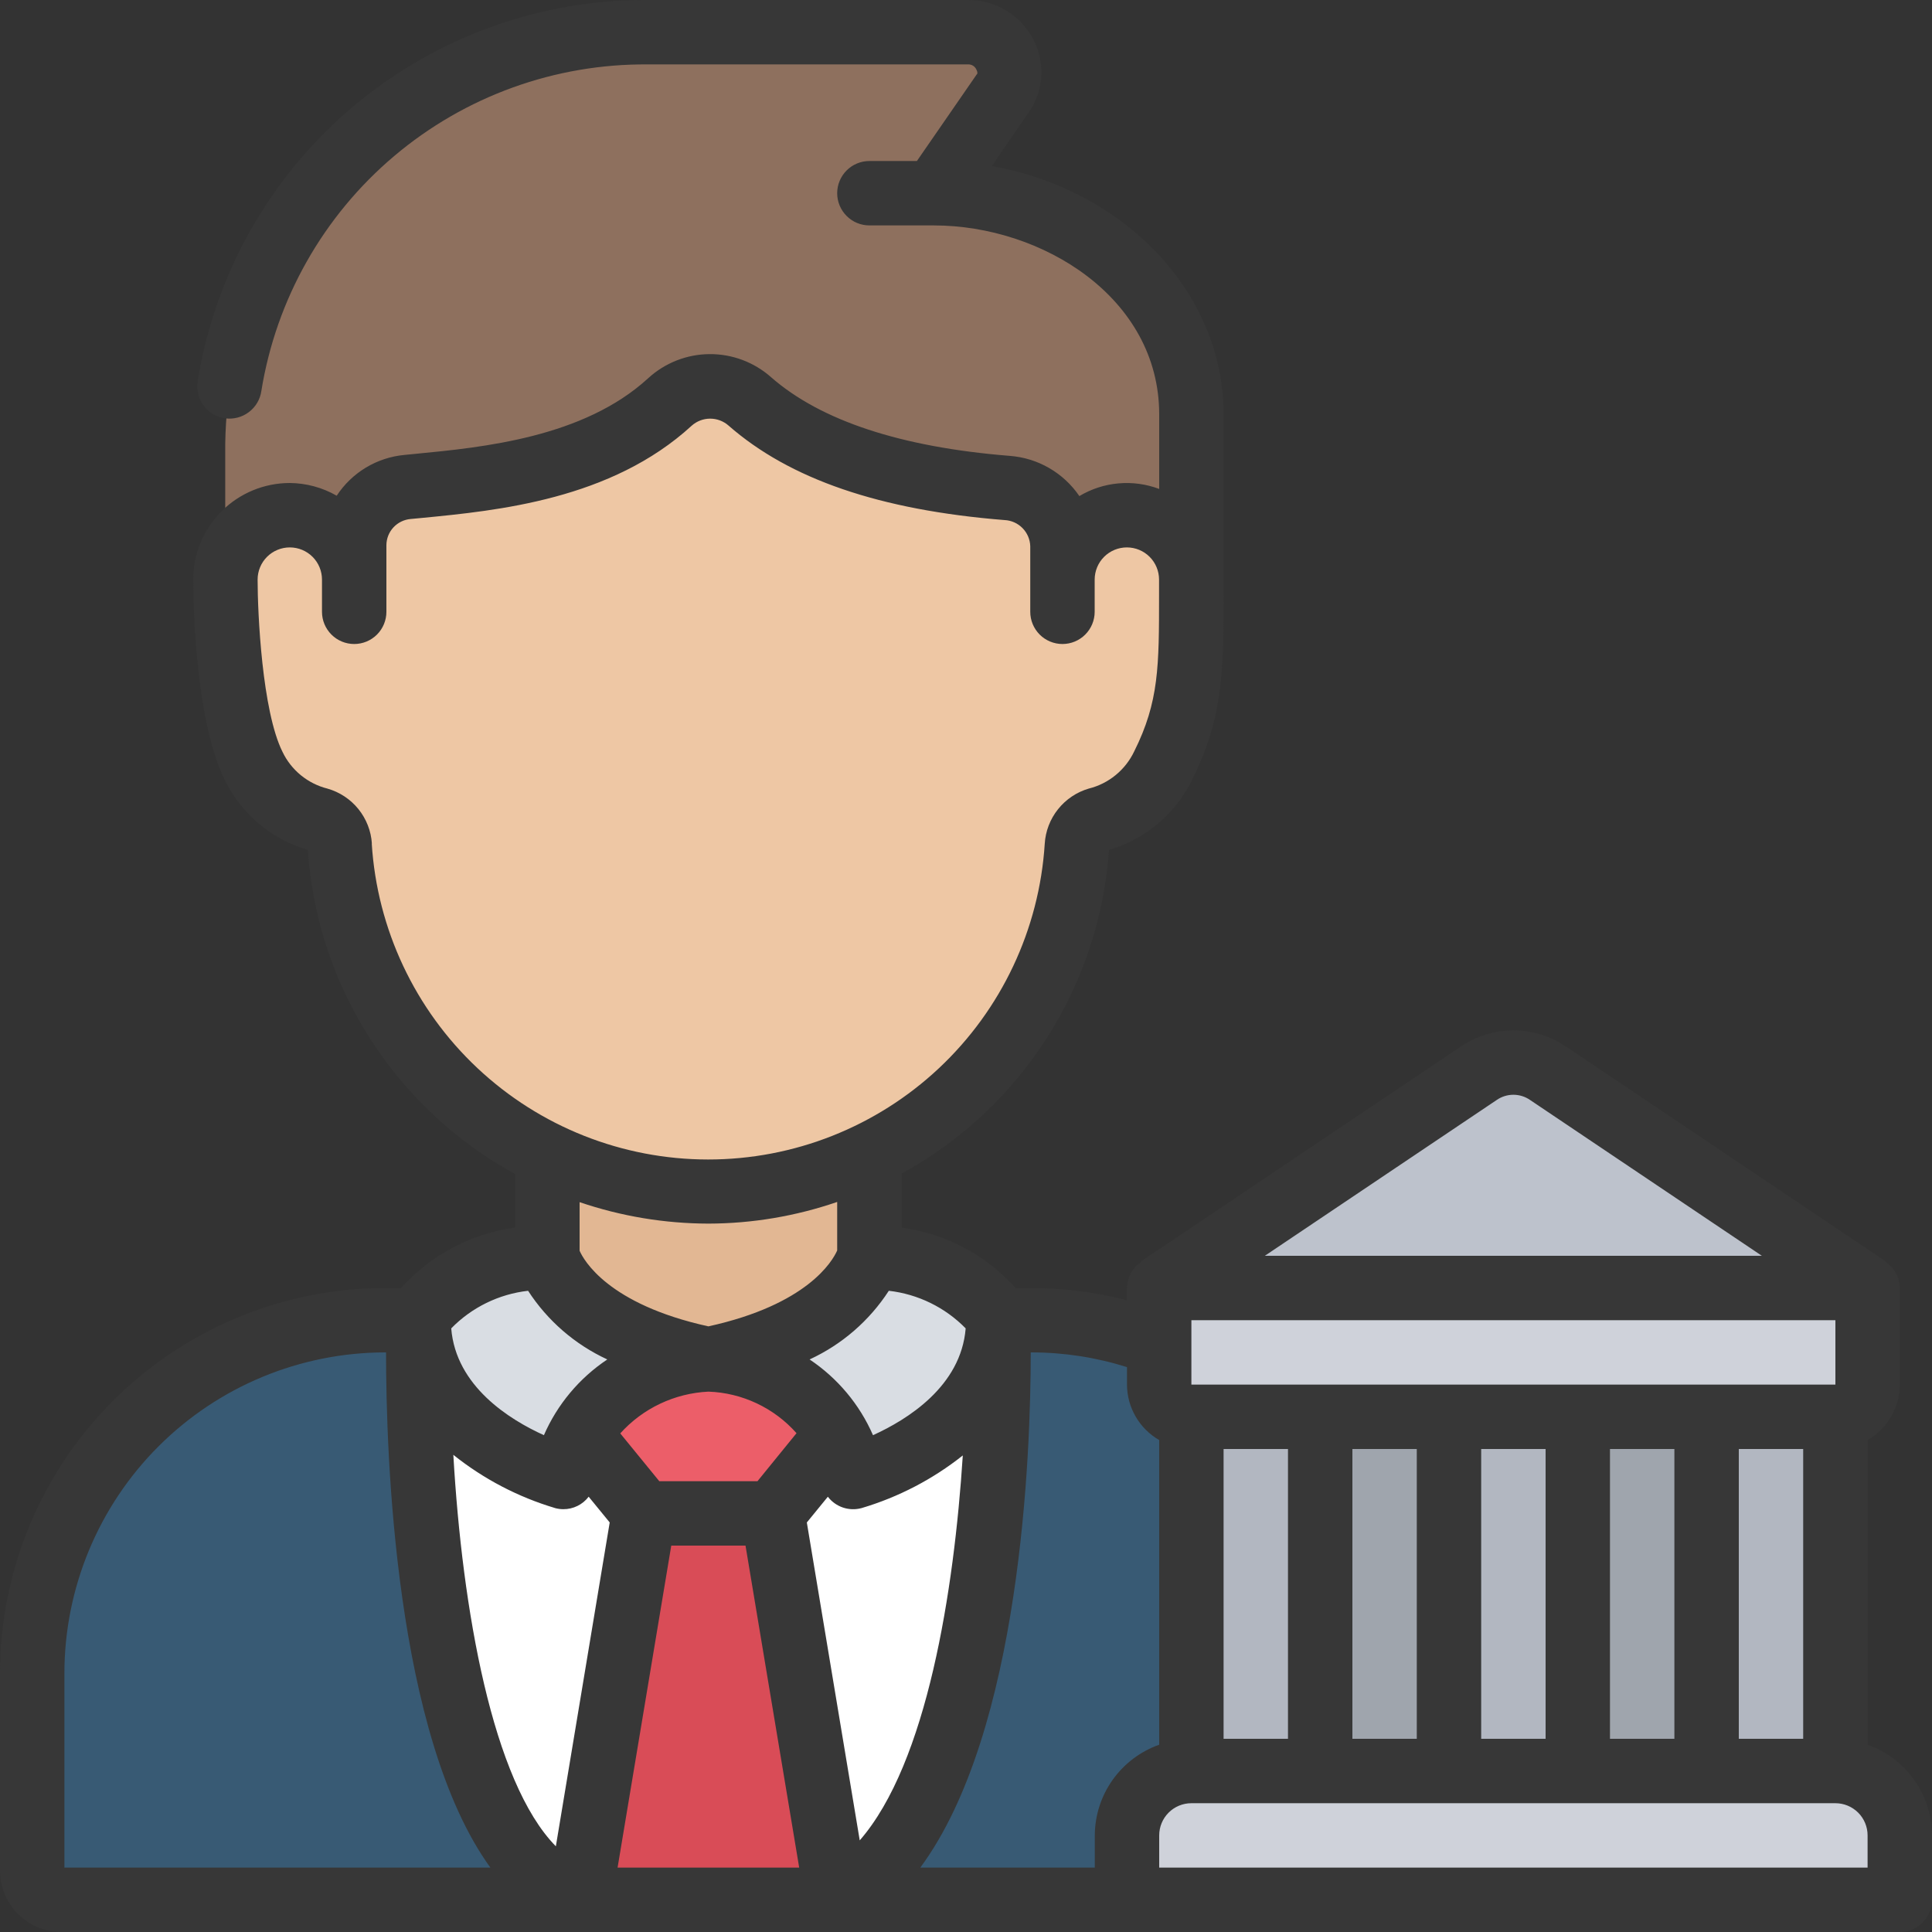
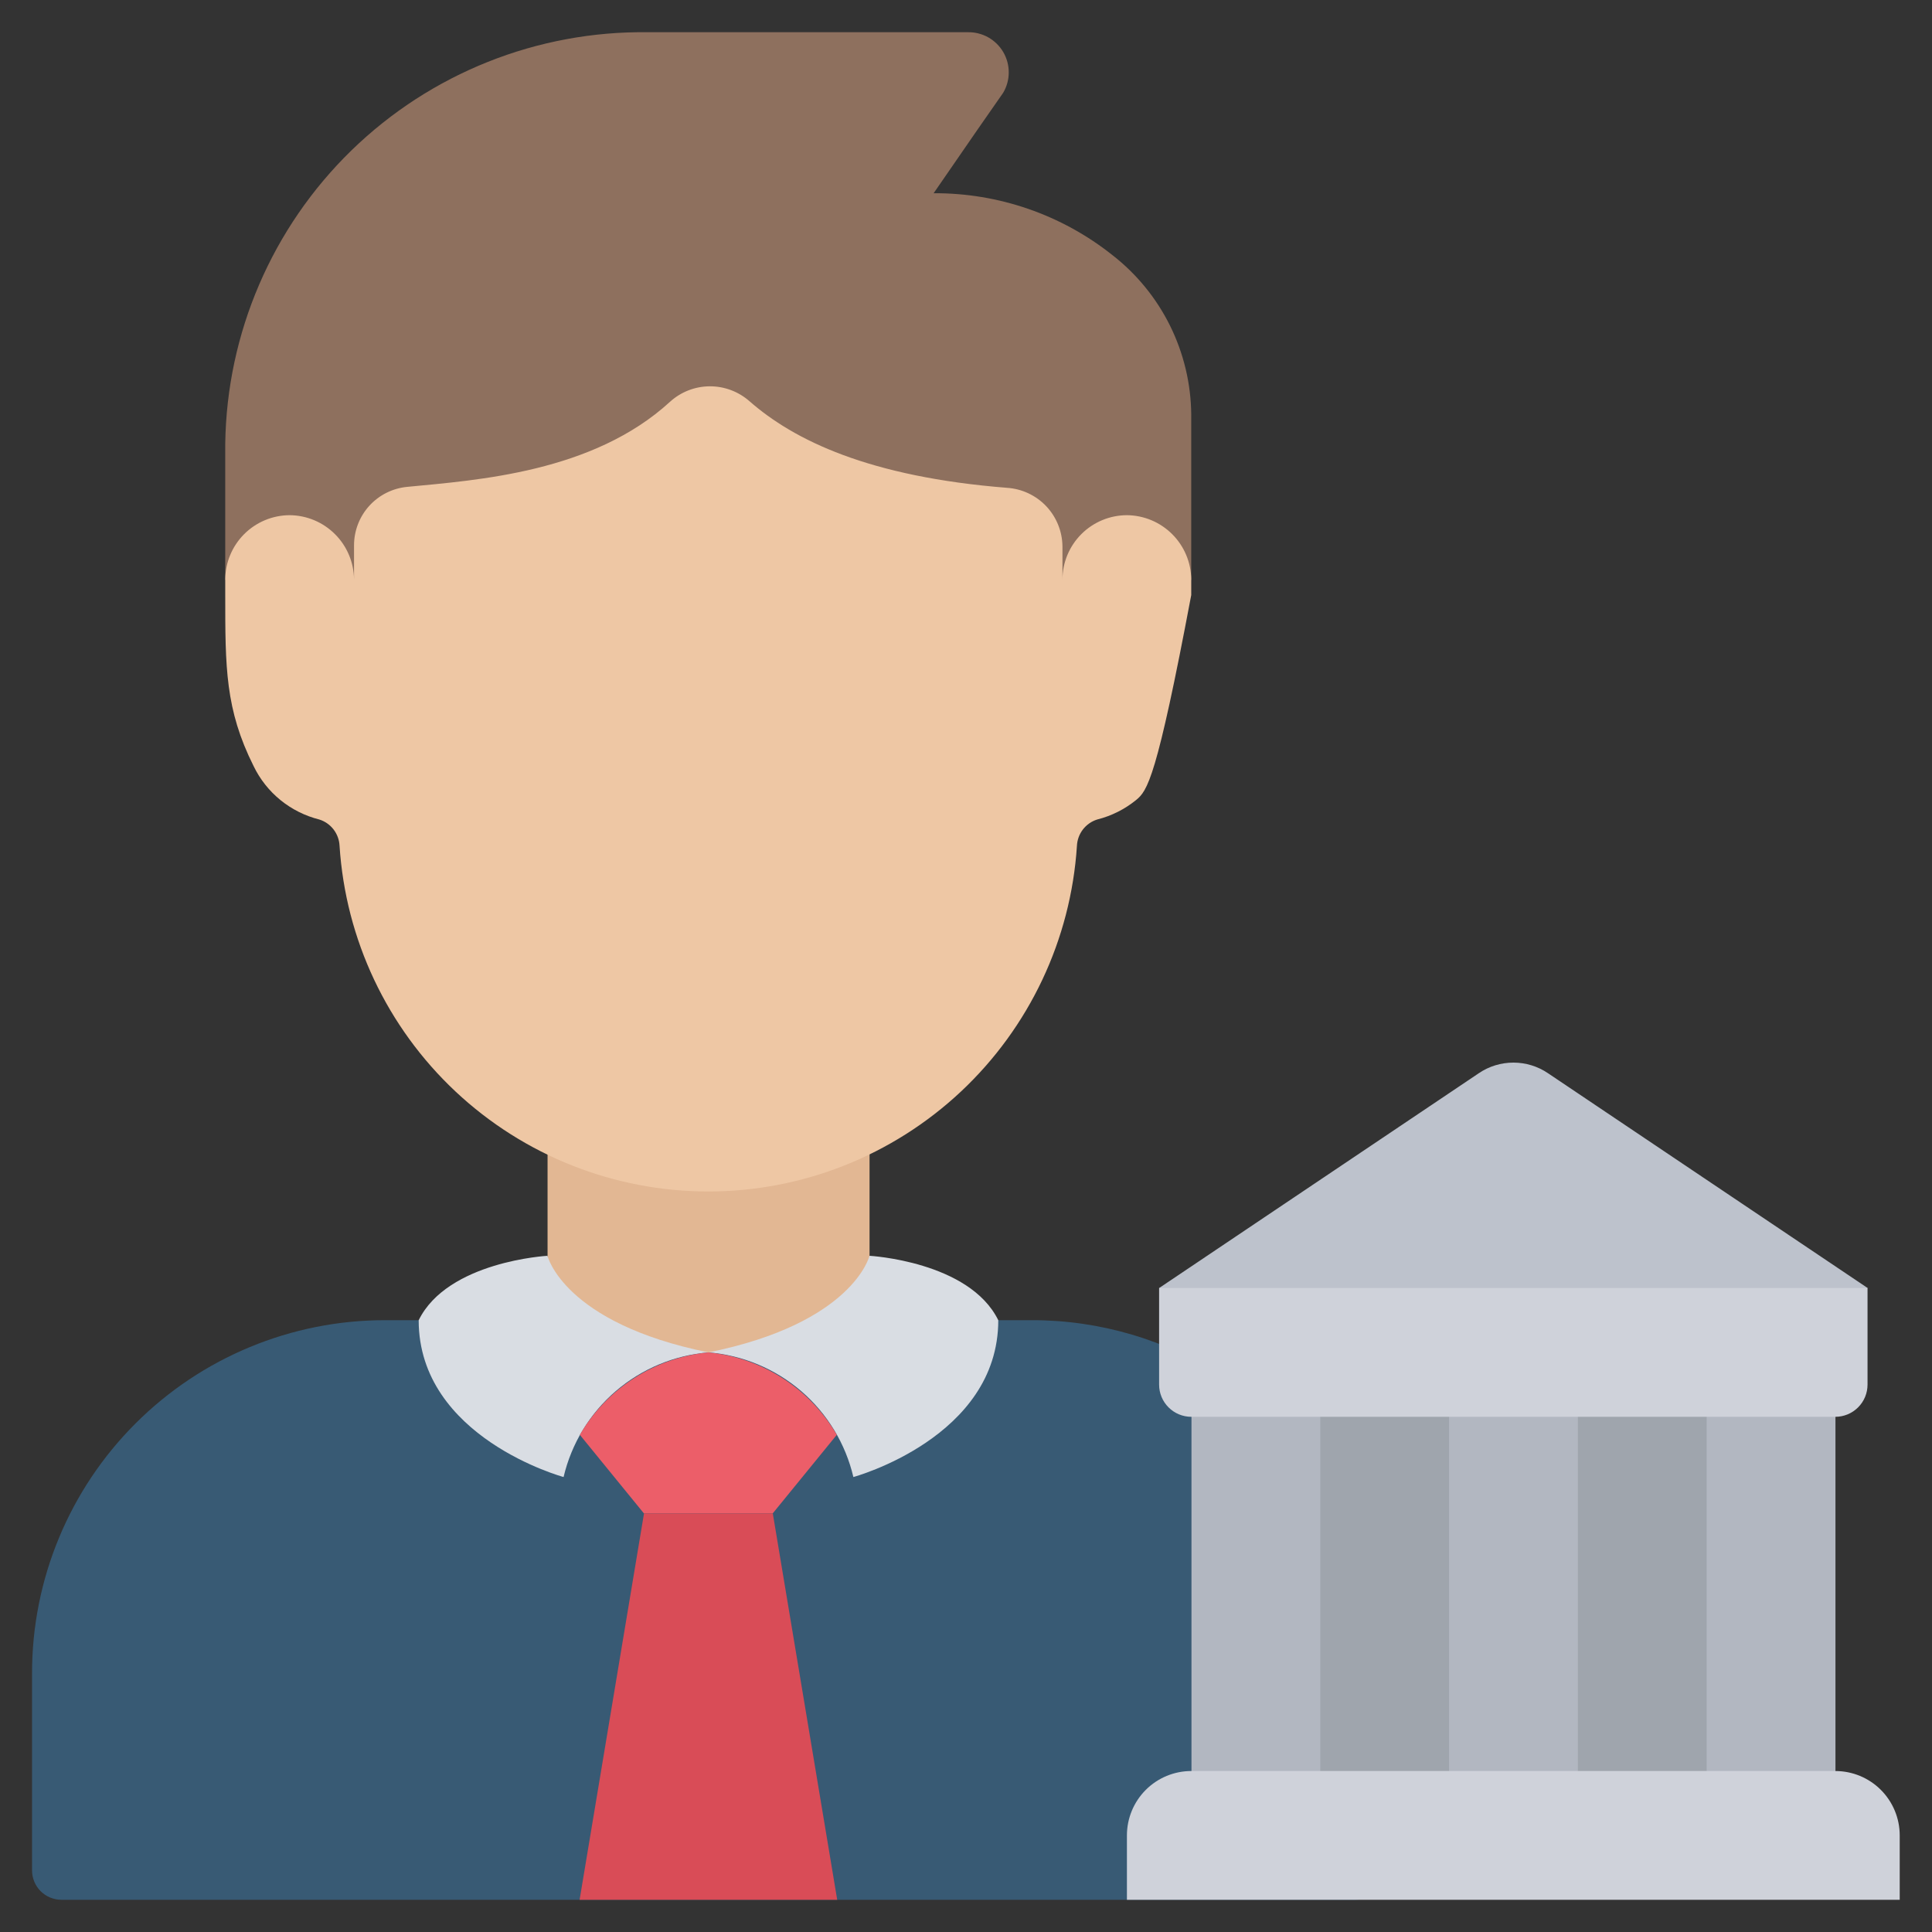
<svg xmlns="http://www.w3.org/2000/svg" width="65" height="65" viewBox="0 0 65 65" fill="none">
  <rect x="0" y="0" width="65" height="65" fill="#333333" stroke="none" />
  <path d="M33.578 44.416H34.705C37.005 44.411 39.256 45.078 41.183 46.334C42.839 47.407 44.2 48.878 45.142 50.611C46.084 52.345 46.578 54.287 46.578 56.26V62.93C46.577 63.191 46.473 63.442 46.288 63.627C46.104 63.811 45.853 63.915 45.592 63.916H2.064C1.803 63.915 1.552 63.811 1.367 63.627C1.183 63.442 1.079 63.191 1.078 62.93V56.289C1.078 53.14 2.329 50.12 4.556 47.894C6.782 45.667 9.802 44.416 12.951 44.416H33.578Z" fill="#385A74" />
-   <path d="M33.585 44.416C33.585 44.416 34.019 60.949 28.169 63.916H19.502C13.652 61.938 14.085 44.416 14.085 44.416H33.585Z" fill="white" />
  <path d="M29.255 36.834V45.501H18.422V36.861L29.255 36.834Z" fill="#E2B793" />
  <path d="M40.078 13.943V19.501L38.995 20.584H8.661L7.578 19.501V14.929C7.629 11.207 9.156 7.658 11.823 5.061C14.491 2.465 18.08 1.035 21.802 1.084H32.56C32.8 1.079 33.038 1.139 33.248 1.256C33.457 1.374 33.632 1.545 33.754 1.753C33.875 1.96 33.939 2.197 33.938 2.437C33.938 2.678 33.873 2.914 33.751 3.121L32.906 4.334L31.411 6.501C33.594 6.49 35.715 7.223 37.424 8.581C38.242 9.217 38.905 10.03 39.365 10.958C39.824 11.887 40.068 12.907 40.078 13.943Z" fill="#8E705E" />
  <path d="M23.836 45.5C22.684 45.594 21.592 46.05 20.716 46.803C19.84 47.556 19.226 48.568 18.961 49.693C18.961 49.693 14.086 48.371 14.086 44.417C15.061 42.434 18.419 42.25 18.419 42.25C18.419 42.25 18.961 44.514 23.836 45.5ZM33.586 44.417C33.586 48.371 28.711 49.693 28.711 49.693C28.446 48.568 27.831 47.556 26.956 46.803C26.079 46.05 24.987 45.594 23.836 45.5C28.711 44.514 29.253 42.25 29.253 42.25C29.253 42.25 32.611 42.434 33.586 44.417Z" fill="#D9DDE3" />
  <path d="M28.153 48.273L25.997 50.917H21.664L19.508 48.273C19.957 47.502 20.583 46.848 21.335 46.365C22.086 45.883 22.942 45.587 23.83 45.5C24.719 45.587 25.574 45.883 26.326 46.365C27.078 46.848 27.704 47.502 28.153 48.273Z" fill="#EC5E69" />
  <path d="M28.167 63.916L26 50.916H21.667L19.5 63.916H28.167Z" fill="#D94C57" />
-   <path d="M40.078 19.5V20.02C40.078 22.457 40.078 23.866 39.125 25.772C38.911 26.216 38.602 26.607 38.22 26.918C37.838 27.228 37.392 27.451 36.915 27.571C36.723 27.631 36.555 27.748 36.433 27.907C36.311 28.066 36.241 28.259 36.232 28.459C36.028 31.61 34.632 34.565 32.329 36.725C30.025 38.884 26.986 40.086 23.828 40.086C20.671 40.086 17.631 38.884 15.328 36.725C13.024 34.565 11.628 31.61 11.424 28.459C11.415 28.259 11.345 28.066 11.223 27.907C11.101 27.748 10.933 27.631 10.741 27.571C10.264 27.451 9.818 27.228 9.436 26.918C9.054 26.607 8.745 26.216 8.531 25.772C7.578 23.866 7.578 22.457 7.578 20.02V19.5C7.58 18.926 7.809 18.376 8.215 17.97C8.621 17.564 9.171 17.335 9.745 17.333C10.318 17.337 10.867 17.567 11.272 17.973C11.678 18.378 11.907 18.927 11.911 19.5V18.341C11.913 17.85 12.096 17.378 12.427 17.015C12.757 16.653 13.211 16.427 13.699 16.38C16.071 16.152 19.95 15.892 22.539 13.52C22.904 13.187 23.379 13.001 23.873 12.997C24.366 12.993 24.844 13.172 25.215 13.498C26.71 14.809 29.234 16.044 33.881 16.412C34.382 16.445 34.851 16.665 35.197 17.028C35.542 17.392 35.737 17.872 35.745 18.373V19.5C35.746 18.926 35.975 18.376 36.381 17.97C36.787 17.564 37.337 17.335 37.911 17.333C38.485 17.337 39.033 17.567 39.439 17.973C39.844 18.378 40.074 18.927 40.078 19.5Z" fill="#EEC7A4" />
+   <path d="M40.078 19.5V20.02C38.911 26.216 38.602 26.607 38.22 26.918C37.838 27.228 37.392 27.451 36.915 27.571C36.723 27.631 36.555 27.748 36.433 27.907C36.311 28.066 36.241 28.259 36.232 28.459C36.028 31.61 34.632 34.565 32.329 36.725C30.025 38.884 26.986 40.086 23.828 40.086C20.671 40.086 17.631 38.884 15.328 36.725C13.024 34.565 11.628 31.61 11.424 28.459C11.415 28.259 11.345 28.066 11.223 27.907C11.101 27.748 10.933 27.631 10.741 27.571C10.264 27.451 9.818 27.228 9.436 26.918C9.054 26.607 8.745 26.216 8.531 25.772C7.578 23.866 7.578 22.457 7.578 20.02V19.5C7.58 18.926 7.809 18.376 8.215 17.97C8.621 17.564 9.171 17.335 9.745 17.333C10.318 17.337 10.867 17.567 11.272 17.973C11.678 18.378 11.907 18.927 11.911 19.5V18.341C11.913 17.85 12.096 17.378 12.427 17.015C12.757 16.653 13.211 16.427 13.699 16.38C16.071 16.152 19.95 15.892 22.539 13.52C22.904 13.187 23.379 13.001 23.873 12.997C24.366 12.993 24.844 13.172 25.215 13.498C26.71 14.809 29.234 16.044 33.881 16.412C34.382 16.445 34.851 16.665 35.197 17.028C35.542 17.392 35.737 17.872 35.745 18.373V19.5C35.746 18.926 35.975 18.376 36.381 17.97C36.787 17.564 37.337 17.335 37.911 17.333C38.485 17.337 39.033 17.567 39.439 17.973C39.844 18.378 40.074 18.927 40.078 19.5Z" fill="#EEC7A4" />
  <path d="M42.25 46.584H59.583V60.667H42.25V46.584Z" fill="#9FA5AD" />
  <path d="M40.086 46.583H44.419V60.666H40.086V46.583ZM48.753 46.583H53.086V60.666H48.753V46.583ZM57.419 46.583H61.752V60.666H57.419V46.583Z" fill="#B2B7C1" />
  <path d="M39 43.333L49.753 36.107C50.096 35.874 50.502 35.75 50.917 35.75C51.331 35.75 51.737 35.874 52.08 36.107L62.833 43.333L61.75 44.417H40.083L39 43.333Z" fill="#BDC2CC" />
  <path d="M40.081 59.584H61.747C62.322 59.584 62.873 59.812 63.279 60.218C63.686 60.625 63.914 61.176 63.914 61.751V63.917H37.914V61.751C37.914 61.176 38.142 60.625 38.549 60.218C38.955 59.812 39.506 59.584 40.081 59.584ZM38.997 43.334H62.831V46.584C62.831 46.871 62.717 47.147 62.513 47.35C62.31 47.553 62.035 47.667 61.747 47.667H40.081C39.793 47.667 39.518 47.553 39.315 47.35C39.111 47.147 38.997 46.871 38.997 46.584V43.334Z" fill="#CFD2DA" />
-   <path d="M62.833 58.699V48.449C63.161 48.26 63.434 47.989 63.624 47.661C63.815 47.334 63.915 46.962 63.916 46.583V43.333C63.914 43.157 63.868 42.984 63.782 42.83C63.697 42.676 63.574 42.545 63.426 42.45L63.438 42.434L52.684 35.209C52.162 34.856 51.547 34.667 50.916 34.667C50.286 34.667 49.671 34.856 49.148 35.209L38.395 42.434L38.407 42.45C38.259 42.545 38.136 42.676 38.05 42.83C37.965 42.984 37.919 43.157 37.916 43.333V43.746C36.869 43.475 35.792 43.336 34.71 43.333H34.168C33.172 42.222 31.812 41.501 30.333 41.3V39.484C32.316 38.4 33.995 36.834 35.214 34.93C36.433 33.027 37.154 30.848 37.311 28.593C37.913 28.418 38.471 28.12 38.951 27.717C39.431 27.314 39.822 26.816 40.098 26.254C41.166 24.119 41.166 22.489 41.166 20.021V13.942C41.166 9.825 37.808 6.379 33.367 5.587L34.675 3.684C34.902 3.321 35.026 2.904 35.035 2.476C35.045 2.048 34.938 1.626 34.727 1.254C34.511 0.872 34.197 0.555 33.818 0.334C33.439 0.114 33.008 -0.001 32.569 0H21.802C18.157 -0.024 14.625 1.259 11.845 3.615C9.065 5.972 7.221 9.247 6.648 12.846C6.608 13.131 6.681 13.42 6.854 13.65C7.026 13.88 7.283 14.032 7.567 14.073C7.851 14.114 8.14 14.04 8.37 13.867C8.6 13.695 8.753 13.438 8.793 13.154C9.29 10.07 10.875 7.266 13.262 5.25C15.648 3.234 18.678 2.14 21.802 2.167H32.569C32.623 2.164 32.676 2.177 32.723 2.203C32.77 2.229 32.809 2.267 32.836 2.314C32.928 2.475 32.857 2.507 32.861 2.503L30.848 5.417H29.25C28.962 5.417 28.687 5.531 28.484 5.734C28.281 5.937 28.166 6.213 28.166 6.5C28.166 6.788 28.281 7.063 28.484 7.266C28.687 7.47 28.962 7.584 29.25 7.584H31.416C35.063 7.584 39 10.015 39 13.942V16.45C38.563 16.285 38.094 16.221 37.63 16.263C37.164 16.304 36.715 16.45 36.314 16.69C36.05 16.303 35.703 15.98 35.297 15.746C34.891 15.511 34.437 15.372 33.97 15.337C30.31 15.044 27.608 14.152 25.939 12.688C25.368 12.183 24.629 11.907 23.866 11.914C23.103 11.92 22.37 12.21 21.807 12.725C19.631 14.723 16.236 15.051 13.99 15.268L13.603 15.306C13.146 15.349 12.703 15.495 12.309 15.732C11.916 15.97 11.58 16.293 11.328 16.678C10.848 16.402 10.304 16.255 9.75 16.25C8.888 16.25 8.061 16.593 7.452 17.202C6.842 17.812 6.5 18.638 6.5 19.5C6.5 19.974 6.529 24.179 7.571 26.259C7.848 26.82 8.238 27.318 8.717 27.72C9.197 28.121 9.755 28.419 10.355 28.593C10.509 30.851 11.229 33.033 12.448 34.94C13.668 36.846 15.348 38.415 17.333 39.501V41.3C15.853 41.5 14.493 42.221 13.496 43.333H12.954C9.52 43.338 6.227 44.704 3.798 47.133C1.37 49.562 0.004 52.855 0 56.29L0 62.931C0 63.48 0.218 64.006 0.606 64.394C0.994 64.782 1.52 65 2.069 65H63.916C64.204 65 64.479 64.886 64.682 64.683C64.885 64.48 65 64.204 65 63.917V61.75C64.997 61.08 64.787 60.428 64.399 59.882C64.012 59.336 63.465 58.923 62.833 58.699ZM54.166 58.5V48.75H56.333V58.5H54.166ZM45.5 58.5V48.75H47.666V58.5H45.5ZM40.083 44.417H61.75V46.583H40.083V44.417ZM41.166 48.75H43.333V58.5H41.166V48.75ZM49.833 48.75H52V58.5H49.833V48.75ZM58.5 48.75H60.666V58.5H58.5V48.75ZM50.356 37.007C50.521 36.893 50.716 36.832 50.916 36.832C51.117 36.832 51.312 36.893 51.477 37.007L59.276 42.25H42.554L50.356 37.007ZM37.916 45.995V46.583C37.918 46.962 38.018 47.334 38.209 47.661C38.399 47.989 38.672 48.26 39 48.449V58.699C38.368 58.923 37.821 59.336 37.433 59.882C37.046 60.428 36.836 61.08 36.833 61.75V62.833H30.963C34.351 58.24 34.678 48.896 34.678 45.5H34.71C35.798 45.501 36.879 45.668 37.916 45.995ZM23.833 46.82C24.396 46.839 24.95 46.974 25.459 47.214C25.969 47.455 26.425 47.796 26.798 48.218L25.485 49.833H22.181L20.868 48.225C21.245 47.806 21.701 47.467 22.21 47.226C22.719 46.985 23.271 46.847 23.833 46.82ZM27.145 51.222L27.852 50.356C27.982 50.525 28.159 50.652 28.361 50.72C28.563 50.788 28.781 50.794 28.987 50.738C30.224 50.371 31.38 49.77 32.392 48.967C32.1 53.509 31.193 59.314 28.925 61.917L27.145 51.222ZM18.671 50.737C18.763 50.762 18.858 50.775 18.954 50.775C19.119 50.776 19.281 50.738 19.429 50.665C19.577 50.592 19.706 50.486 19.805 50.355L20.513 51.221L18.701 62.117C16.566 59.944 15.55 54.136 15.252 48.946C16.267 49.758 17.43 50.366 18.675 50.737H18.671ZM22.584 52H25.082L26.888 62.833H20.778L22.584 52ZM32.489 44.692C32.332 46.642 30.522 47.764 29.371 48.285C28.919 47.249 28.178 46.365 27.238 45.737C28.327 45.234 29.251 44.433 29.903 43.427C30.885 43.539 31.798 43.986 32.489 44.692ZM12.512 28.384C12.485 27.959 12.326 27.553 12.059 27.221C11.791 26.89 11.428 26.649 11.018 26.532C10.69 26.45 10.383 26.295 10.121 26.081C9.859 25.866 9.647 25.596 9.502 25.29C8.819 23.912 8.667 20.644 8.667 19.5C8.667 19.213 8.781 18.937 8.984 18.734C9.187 18.531 9.463 18.417 9.75 18.417C10.037 18.417 10.313 18.531 10.516 18.734C10.719 18.937 10.833 19.213 10.833 19.5V20.584C10.833 20.871 10.947 21.146 11.151 21.35C11.354 21.553 11.629 21.667 11.917 21.667C12.204 21.667 12.479 21.553 12.683 21.35C12.886 21.146 13 20.871 13 20.584V18.339C13.002 18.117 13.087 17.904 13.238 17.742C13.389 17.58 13.595 17.48 13.816 17.461L14.198 17.425C16.732 17.179 20.561 16.809 23.271 14.322C23.441 14.17 23.661 14.086 23.889 14.085C24.117 14.084 24.338 14.166 24.509 14.316C26.567 16.12 29.601 17.161 33.795 17.497C34.024 17.507 34.241 17.604 34.401 17.767C34.562 17.93 34.655 18.148 34.662 18.377V20.584C34.662 20.871 34.776 21.146 34.98 21.35C35.183 21.553 35.458 21.667 35.745 21.667C36.033 21.667 36.308 21.553 36.511 21.35C36.715 21.146 36.829 20.871 36.829 20.584V19.5C36.829 19.213 36.943 18.937 37.146 18.734C37.349 18.531 37.625 18.417 37.912 18.417C38.2 18.417 38.475 18.531 38.678 18.734C38.881 18.937 38.995 19.213 38.995 19.5V20.021C38.995 22.405 38.995 23.607 38.159 25.28C38.013 25.588 37.799 25.861 37.535 26.077C37.27 26.294 36.961 26.449 36.63 26.531C36.221 26.651 35.86 26.894 35.595 27.227C35.33 27.559 35.174 27.965 35.149 28.39C34.965 31.268 33.691 33.968 31.587 35.941C29.483 37.914 26.707 39.011 23.823 39.01C20.939 39.009 18.163 37.909 16.061 35.934C13.959 33.959 12.688 31.258 12.507 28.379L12.512 28.384ZM23.833 41.167C25.308 41.164 26.772 40.917 28.166 40.438V42.071C28.007 42.433 27.16 43.894 23.833 44.624C20.446 43.88 19.633 42.384 19.5 42.08V40.445C20.895 40.92 22.359 41.164 23.833 41.167ZM17.767 43.427C18.419 44.433 19.343 45.234 20.432 45.737C19.491 46.365 18.751 47.249 18.299 48.285C17.147 47.763 15.338 46.641 15.181 44.692C15.871 43.985 16.785 43.538 17.767 43.427ZM2.167 56.29C2.17 53.429 3.308 50.687 5.33 48.664C7.353 46.641 10.096 45.503 12.957 45.5H12.988C12.988 48.933 13.287 58.401 16.498 62.833H2.167V56.29ZM62.833 62.833H39V61.75C39 61.463 39.114 61.187 39.317 60.984C39.52 60.781 39.796 60.667 40.083 60.667H61.75C62.037 60.667 62.312 60.781 62.516 60.984C62.719 61.187 62.833 61.463 62.833 61.75V62.833Z" fill="#373737" />
</svg>